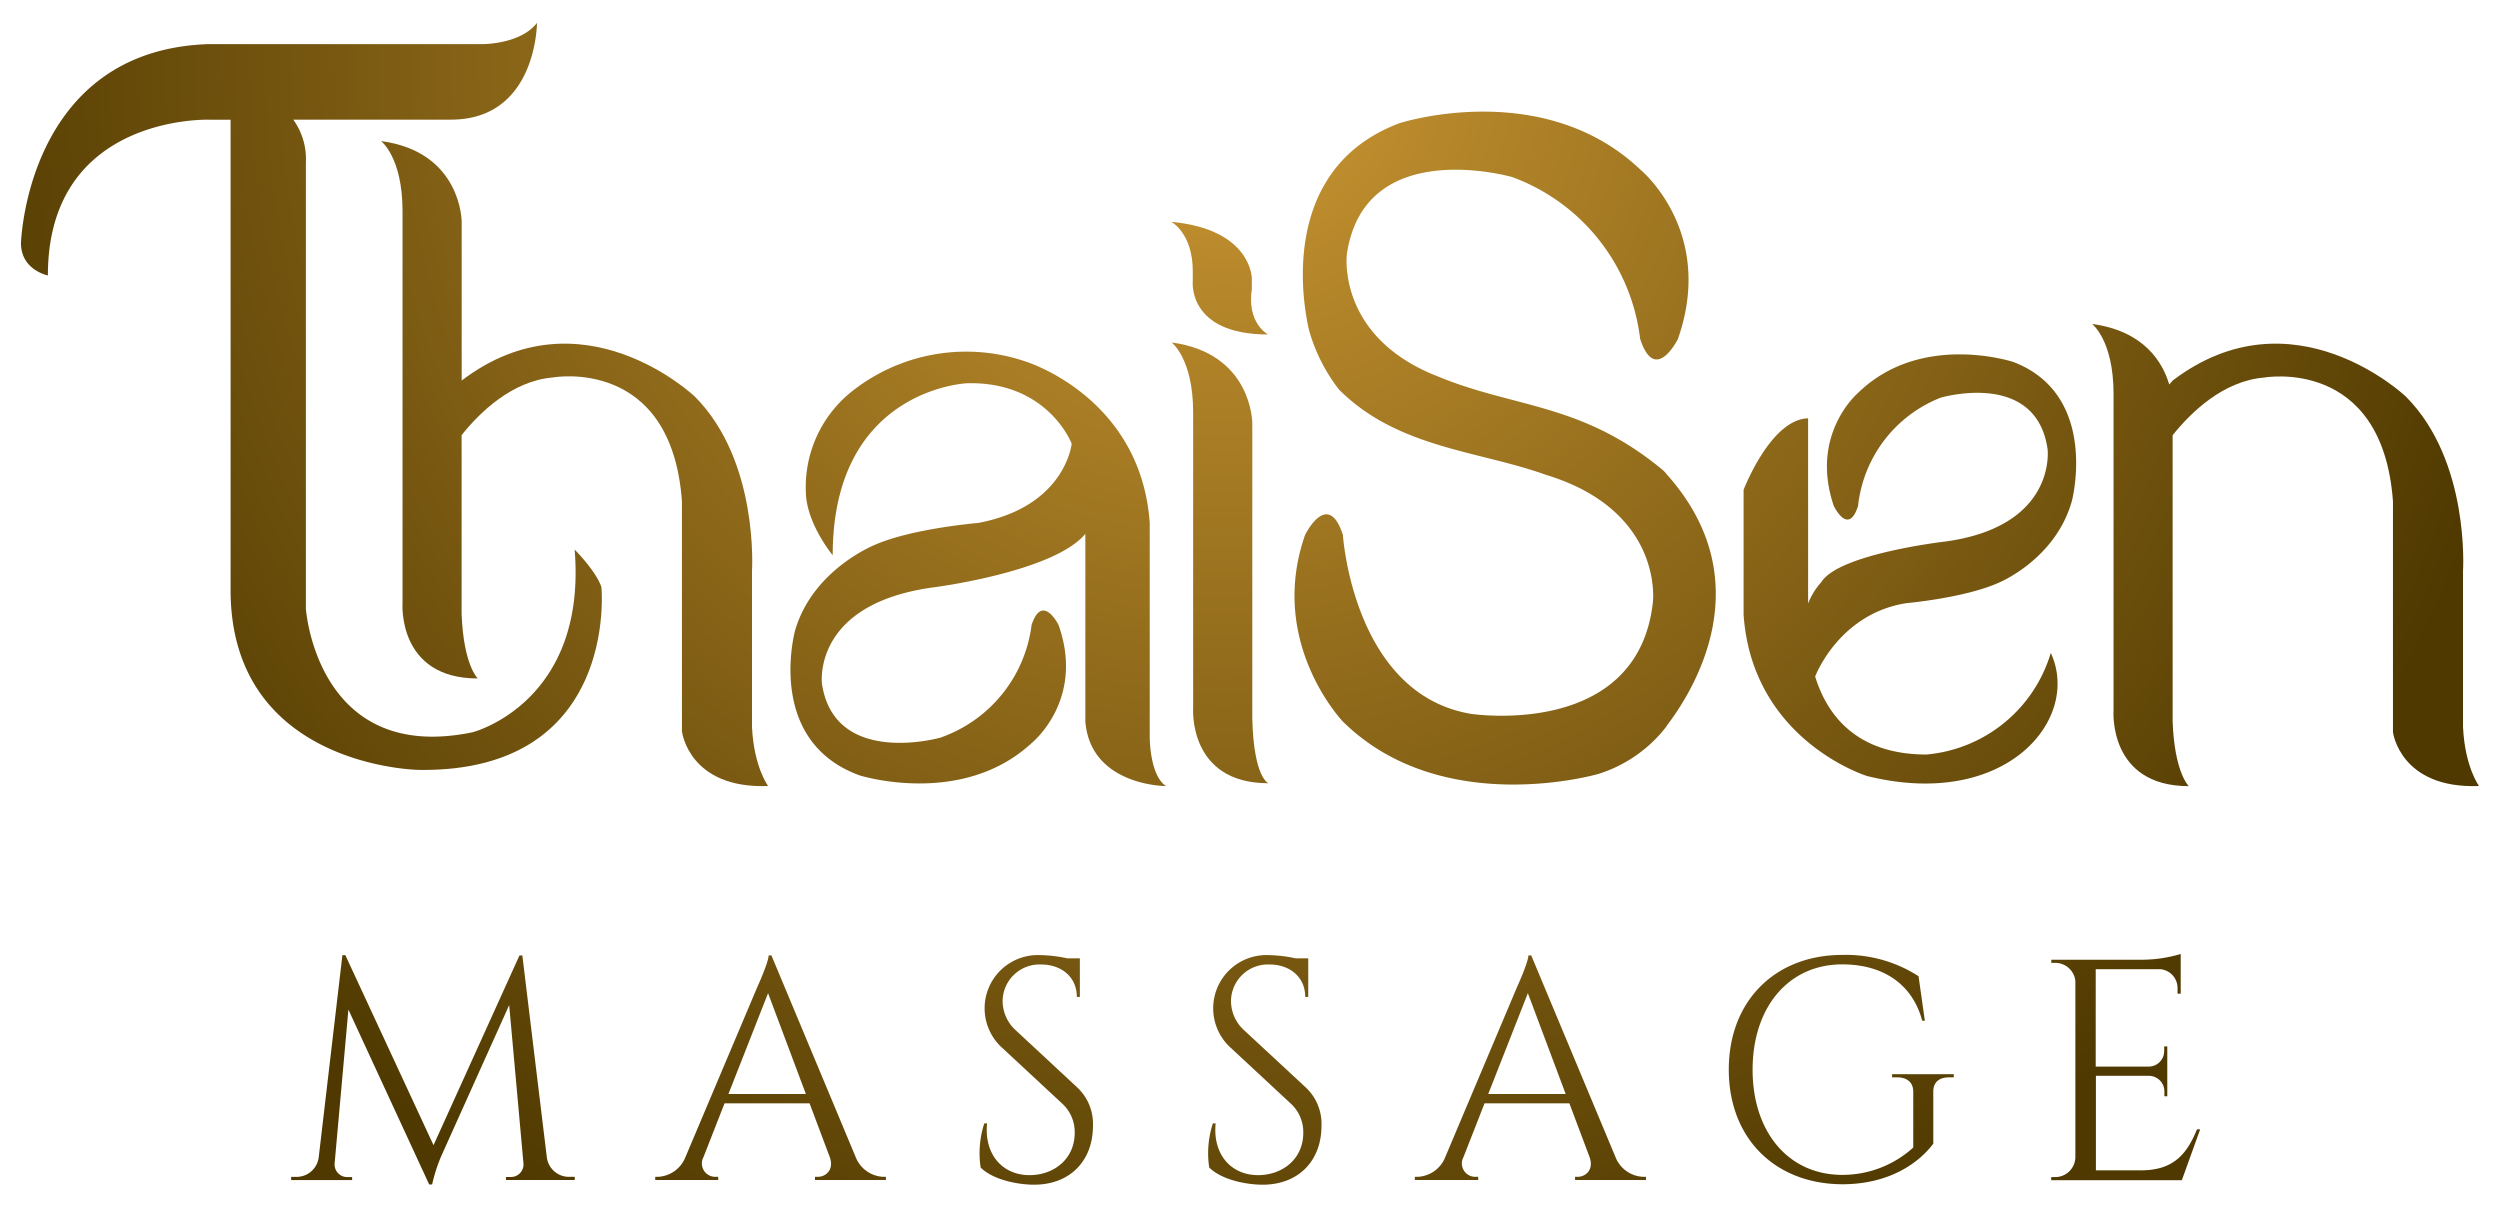
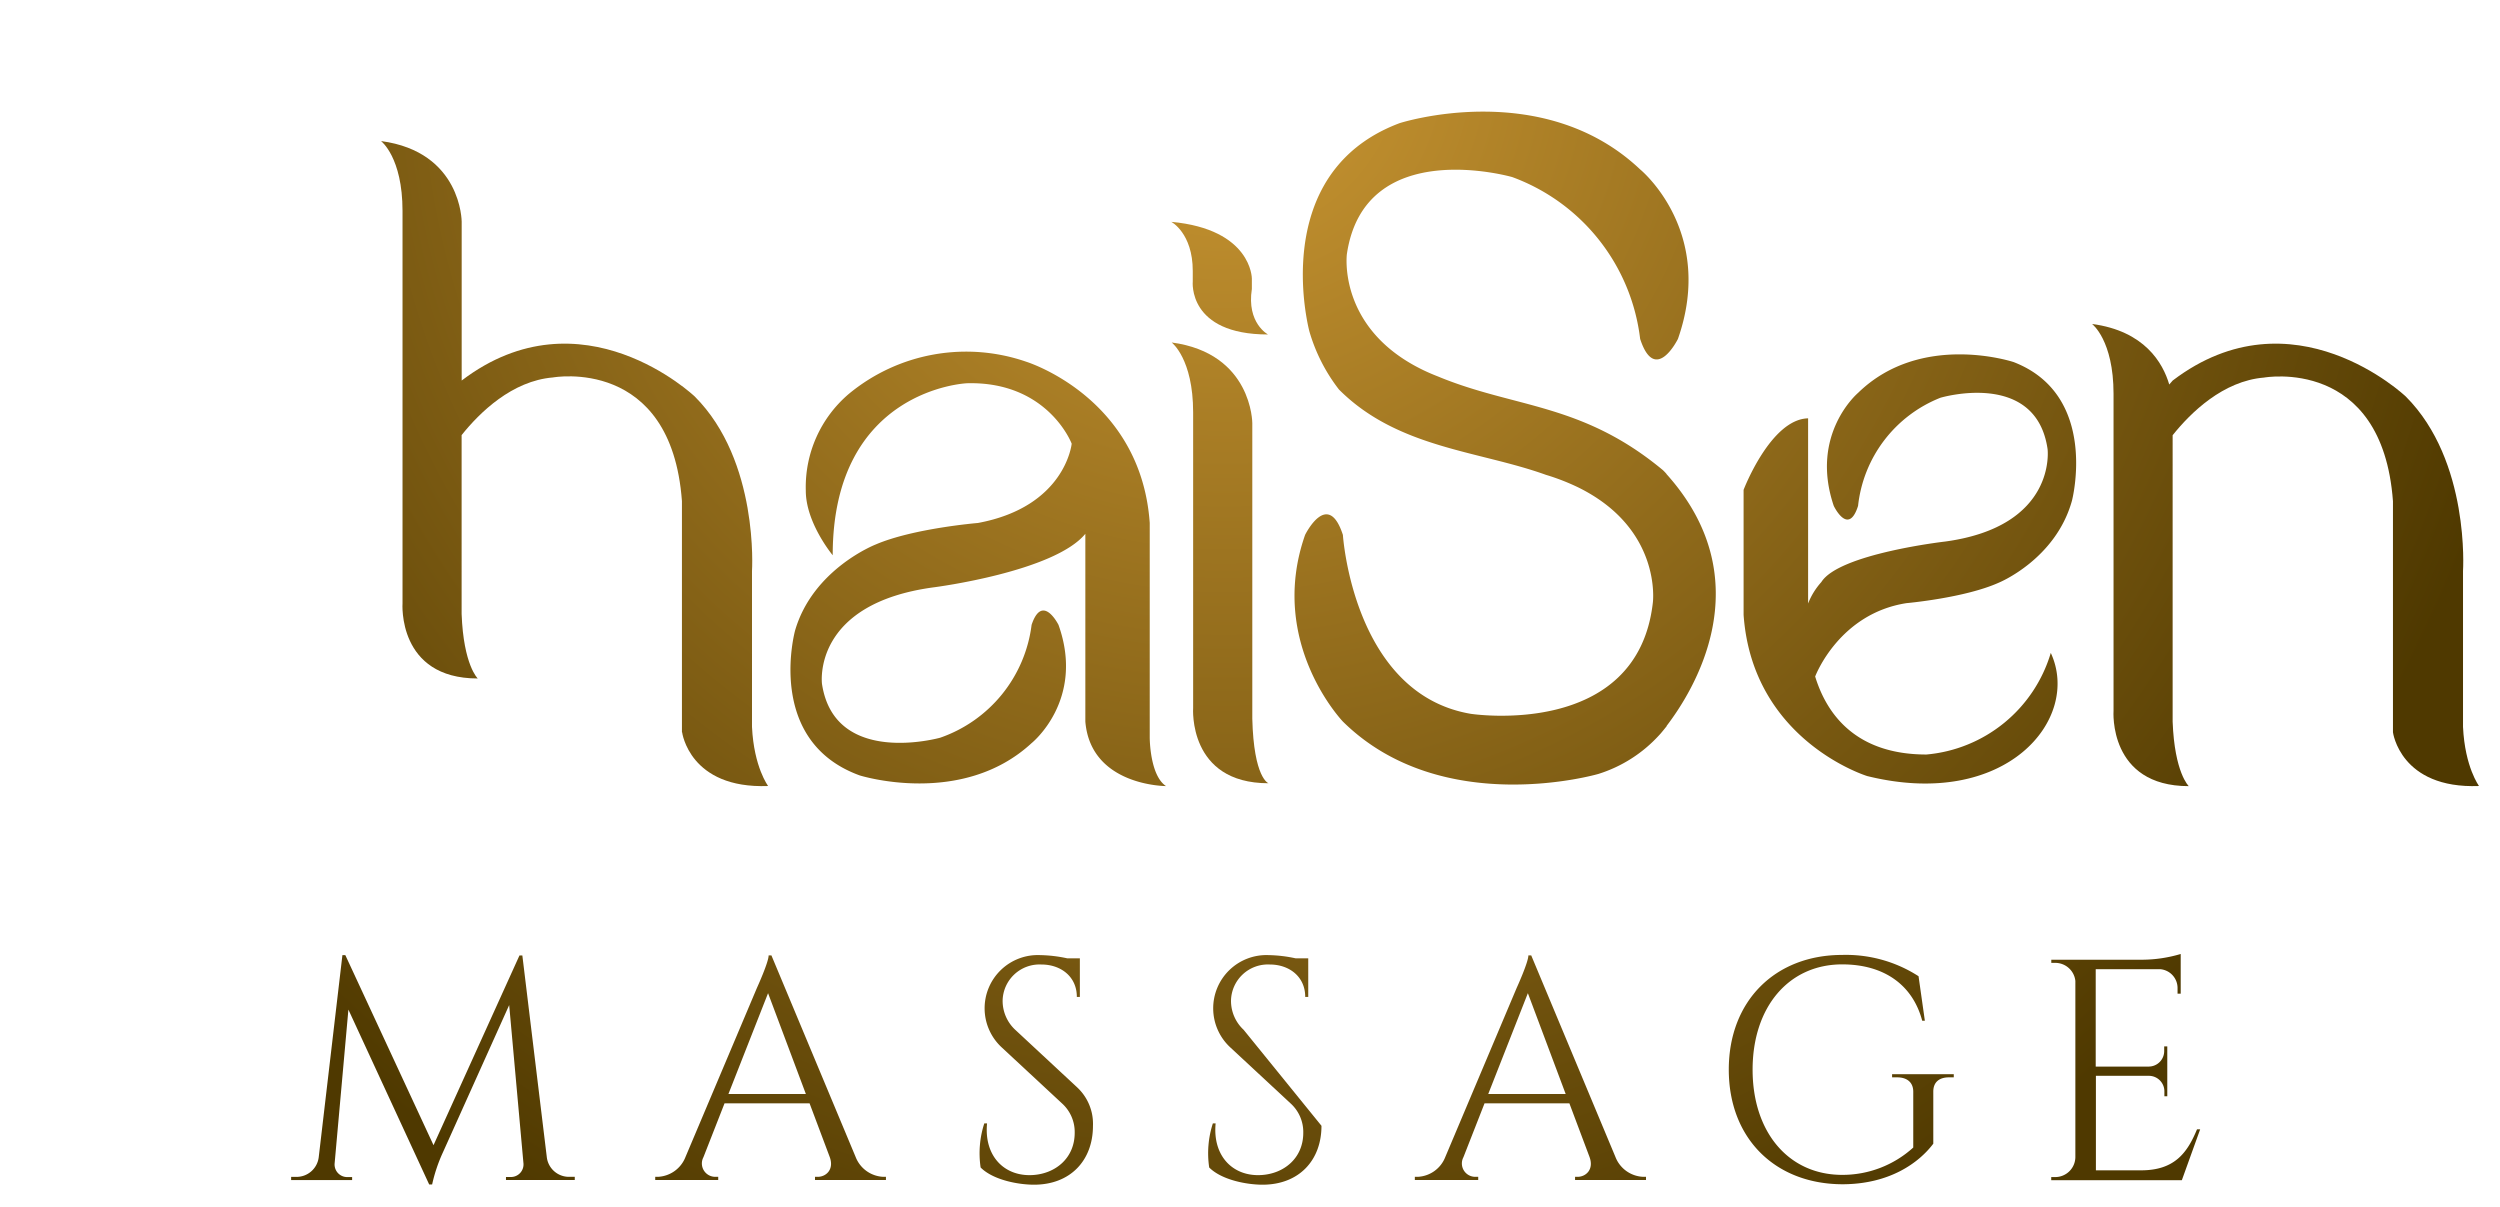
<svg xmlns="http://www.w3.org/2000/svg" xmlns:xlink="http://www.w3.org/1999/xlink" id="f32e8d51-566f-4ee4-a2ff-7755efb8b871" data-name="Layer 1" viewBox="0 0 396.81 191.65">
  <defs>
    <radialGradient id="bb481e98-c6a9-456f-a704-16940506796a" cx="194.28" cy="-1593.31" r="211.88" gradientTransform="matrix(1, 0, 0, -1, 0, -1583.87)" gradientUnits="userSpaceOnUse">
      <stop offset="0" stop-color="#cb9733" />
      <stop offset="1" stop-color="#4f3900" />
    </radialGradient>
    <radialGradient id="aad192d8-7a11-48e5-b60b-053270682681" cx="194.28" cy="-1593.31" r="211.98" xlink:href="#bb481e98-c6a9-456f-a704-16940506796a" />
  </defs>
  <path d="M86.79,183.66l-3.88-32h-.46L68.81,181.77l-14-30.17h-.46l-3.76,32.07A3.55,3.55,0,0,1,47,186.8h-.79v.5h9.68v-.47h-.78a2,2,0,0,1-2-2.14l2.19-24.44L68.12,188h.47a25,25,0,0,1,1.72-5.11l10.51-23.36,2.27,25.16a2,2,0,0,1-2,2.13h-.78v.47H91.23v-.5h-.8A3.54,3.54,0,0,1,86.79,183.66Z" fill="url(#bb481e98-c6a9-456f-a704-16940506796a)" />
  <path d="M135.81,183.64l-13.37-32H122c0,1.1-1.85,5.15-1.85,5.15L108.8,183.65a4.94,4.94,0,0,1-4.38,3.14H104v.5H114v-.5h-.44a2.12,2.12,0,0,1-1.91-3.11l3.35-8.55H128.5l3.2,8.52c.73,2-.61,3.14-1.9,3.14h-.44v.5h11.26v-.5h-.42A4.94,4.94,0,0,1,135.81,183.64Zm-20.19-10,6.29-16,6,16Z" fill="url(#bb481e98-c6a9-456f-a704-16940506796a)" />
  <path d="M161.14,163.45a6.27,6.27,0,0,1-2-4.61,5.86,5.86,0,0,1,6.15-5.75c3.12,0,5.64,1.95,5.63,5.15h.48v-6.13h-2a21.83,21.83,0,0,0-4.29-.51A8.45,8.45,0,0,0,159,166.25l9.58,8.9a6.11,6.11,0,0,1,2,4.66c0,4-3.05,6.5-6.7,6.7-4.45.25-7.71-3-7.21-8.2h-.44a15.36,15.36,0,0,0-.58,7c2,2,6,2.73,8.47,2.73,5.75,0,9.36-3.82,9.36-9.35a7.9,7.9,0,0,0-2.51-6.1Z" fill="url(#bb481e98-c6a9-456f-a704-16940506796a)" />
-   <path d="M197.39,163.45a6.27,6.27,0,0,1-2-4.61,5.86,5.86,0,0,1,6.15-5.75c3.12,0,5.64,1.95,5.63,5.15h.48v-6.13h-2a21.83,21.83,0,0,0-4.29-.51,8.45,8.45,0,0,0-6.08,14.65l9.58,8.9a6.11,6.11,0,0,1,2,4.66c0,4-3.05,6.5-6.7,6.7-4.45.25-7.71-3-7.21-8.2h-.44a15.36,15.36,0,0,0-.58,7c2,2,6,2.73,8.46,2.73,5.75,0,9.36-3.82,9.36-9.35a7.9,7.9,0,0,0-2.51-6.1Z" fill="url(#bb481e98-c6a9-456f-a704-16940506796a)" />
+   <path d="M197.39,163.45a6.27,6.27,0,0,1-2-4.61,5.86,5.86,0,0,1,6.15-5.75c3.12,0,5.64,1.95,5.63,5.15h.48v-6.13h-2a21.83,21.83,0,0,0-4.29-.51,8.45,8.45,0,0,0-6.08,14.65l9.58,8.9a6.11,6.11,0,0,1,2,4.66c0,4-3.05,6.5-6.7,6.7-4.45.25-7.71-3-7.21-8.2h-.44a15.36,15.36,0,0,0-.58,7c2,2,6,2.73,8.46,2.73,5.75,0,9.36-3.82,9.36-9.35Z" fill="url(#bb481e98-c6a9-456f-a704-16940506796a)" />
  <path d="M256.41,183.64l-13.37-32h-.45c0,1.1-1.85,5.15-1.85,5.15L229.4,183.65a4.94,4.94,0,0,1-4.38,3.14h-.45v.5h10.06v-.5h-.44a2.12,2.12,0,0,1-1.91-3.11l3.35-8.55H249.1l3.2,8.52c.73,2-.61,3.14-1.9,3.14H250v.5h11.26v-.5h-.42A4.94,4.94,0,0,1,256.41,183.64Zm-20.19-10,6.29-16,6,16Z" fill="url(#bb481e98-c6a9-456f-a704-16940506796a)" />
  <path d="M300.32,171h.79c1.61,0,2.57.82,2.57,2.28v8.86a16.7,16.7,0,0,1-11.28,4.34c-8.48,0-14.22-6.73-14.22-16.7s5.75-16.71,14.22-16.71c6.6,0,11.18,3.22,12.7,8.94h.42l-1-7.06a21.24,21.24,0,0,0-12.12-3.38c-10.62,0-18,7.28-18,18.2s7.34,18.15,18,18.2c7.51,0,12.18-3.41,14.46-6.44v-8.27c0-1.45.89-2.26,2.5-2.26h.75v-.5h-9.79v.5Z" fill="url(#bb481e98-c6a9-456f-a704-16940506796a)" />
  <path d="M339.84,185.76h-7.17v-15h8.5a2.46,2.46,0,0,1,2.37,2.46V174H344v-7.91h-.49v.74a2.46,2.46,0,0,1-2.42,2.46h-8.45V153.83h10.19a3,3,0,0,1,2.8,3v.89h.5v-6.3a21.69,21.69,0,0,1-6,.91H325.59v.5h.63a3.21,3.21,0,0,1,3.19,2.86v28a3.2,3.2,0,0,1-3.2,3.14h-.63v.5h20.73l2.91-8.08h-.5C347.17,183,345.14,185.76,339.84,185.76Z" fill="url(#bb481e98-c6a9-456f-a704-16940506796a)" />
-   <path d="M91.21,87.23c2,24.34-16.21,29-16.21,29-24.74,5.12-26.45-19.62-26.45-19.62V25.81a10.7,10.7,0,0,0-2-6.82h25C85.23,19,85.23,3.63,85.23,3.63,82.67,7,76.7,7,76.7,7H33.19C4.19,7.89,3.33,38.6,3.33,38.6c0,4.27,4.27,5.12,4.27,5.12C7.6,18.13,33.19,19,33.19,19H36.6V94.05c.3,27.75,29.86,28.15,29.86,28.15,31.86.45,29-29,29-29C94.62,90.64,91.21,87.23,91.21,87.23Z" fill="url(#aad192d8-7a11-48e5-b60b-053270682681)" />
  <path d="M108.27,116.23s1.15,9,13.65,8.53c0,0-2.26-3-2.56-9.38V90.64s1.15-17.46-9.08-27.7c0,0-17.91-17.06-37-2.54V35.19s0-11.09-12.8-12.8c0,0,3.41,2.56,3.41,11.09V95.75s-.85,11.94,11.94,11.94c0,0-2.26-2.11-2.56-10.24V69.06c2.87-3.59,8-8.61,14.5-9.15,0,0,18.77-3.41,20.47,19.62v36.7Z" fill="url(#bb481e98-c6a9-456f-a704-16940506796a)" />
  <path d="M390.94,115.38V90.64s1.15-17.46-9.08-27.7c0,0-17.91-17.06-37-2.54l-.55.63c-1-3.42-3.92-8.5-12.25-9.61,0,0,3.41,2.56,3.41,11.09v50.33s-.85,11.94,11.94,11.94c0,0-2.26-2.11-2.56-10.24V69.08c2.87-3.59,8-8.61,14.5-9.15,0,0,18.77-3.41,20.47,19.62v36.68s1.15,9,13.65,8.53C393.5,124.76,391.24,121.8,390.94,115.38Z" fill="url(#bb481e98-c6a9-456f-a704-16940506796a)" />
  <path d="M182.49,117.09V83c-1.41-20-19.62-25.59-19.62-25.59a29.19,29.19,0,0,0-28.15,5.12,19.41,19.41,0,0,0-6.82,15.36c0,5.12,4.27,10.24,4.27,10.24,0-26.45,21.33-27.3,21.33-27.3,13.13-.33,16.81,10.08,16.6,9.61,0,0-1,10-14.89,12.57,0,0-10.24.85-16.21,3.41,0,0-9.94,3.86-12.8,13.65,0,0-4.82,17.51,10.24,23,0,0,16.21,5.12,27.3-5.12,0,0,8.53-6.82,4.27-18.77,0,0-2.56-5.12-4.27,0a21.84,21.84,0,0,1-14.5,17.91s-16.76,4.72-18.77-8.53c0,0-1.71-12.8,17.91-15.36,0,0,18.94-2.45,23.89-8.47v29.8c.85,10.24,12.8,10.24,12.8,10.24C182.49,123.06,182.49,117.09,182.49,117.09Z" fill="url(#bb481e98-c6a9-456f-a704-16940506796a)" />
  <path d="M201.33,124.32s-2.33-.81-2.56-10.24V67.16s0-11.09-12.8-12.8c0,0,3.41,2.56,3.41,11.09v46.92S188.53,124.32,201.33,124.32Z" fill="url(#bb481e98-c6a9-456f-a704-16940506796a)" />
  <path d="M189.32,43v1.67s-.85,8.42,11.94,8.42c0,0-3.41-1.8-2.56-7.22V44.21s0-7.82-12.8-9C185.9,35.19,189.32,37,189.32,43Z" fill="url(#bb481e98-c6a9-456f-a704-16940506796a)" />
  <path d="M264.53,75.24c-.19-.22-.39-.43-.59-.62-12.89-10.71-23.52-9.81-35.71-14.87h0c-.93-.36-1.8-.74-2.62-1.15C212.28,52,213.78,40.34,213.78,40.34c2.8-19,26.26-12.23,26.26-12.23a31.31,31.31,0,0,1,20.29,25.68c2.39,7.34,6,0,6,0,6-17.12-6-26.9-6-26.9-15.51-14.67-38.19-7.34-38.19-7.34-17.34,6.51-15.84,24.66-14.76,30.88.23,1.34.44,2.13.44,2.13a27.54,27.54,0,0,0,4.71,9.27c9.31,9.32,22.13,9.68,32.85,13.54a34.86,34.86,0,0,1,5.14,2c13.33,6.58,11.83,18.26,11.83,18.26-2.45,21.76-28.91,17.67-28.91,17.67-18.68-3.17-20.29-28.4-20.29-28.4-2.39-7.34-6,0-6,0-6,17.12,6,29.63,6,29.63,15.77,15.56,40.56,8.31,40.56,8.31a21.91,21.91,0,0,0,9.59-6.1h0l.23-.25.13-.15c.21-.25.52-.62.88-1.08l0-.05c4-5.23,15.37-22.86-.06-40Z" fill="url(#bb481e98-c6a9-456f-a704-16940506796a)" />
  <path d="M325.51,103.63h0a22.68,22.68,0,0,1-19.74,16.13c-11.34,0-15.87-6.54-17.66-12.38.08-.21,3.84-10,14.52-11.65,0,0,9.26-.82,14.66-3.26,0,0,9-3.69,11.58-13,0,0,4.36-16.73-9.26-22,0,0-14.66-4.89-24.69,4.89,0,0-7.72,6.52-3.86,17.93,0,0,2.32,4.89,3.86,0A20.87,20.87,0,0,1,308,63.13s15.16-4.51,17,8.15c0,0,1.54,12.23-16.21,14.67,0,0-16.89,1.93-19.7,6.44a11.15,11.15,0,0,0-2.1,3.4V66.4c-5.95.13-10.24,11.35-10.24,11.35V97.59c1.41,20,19.62,25.59,19.62,25.59C318.43,128.63,330.37,114.12,325.51,103.63Z" fill="url(#bb481e98-c6a9-456f-a704-16940506796a)" />
</svg>